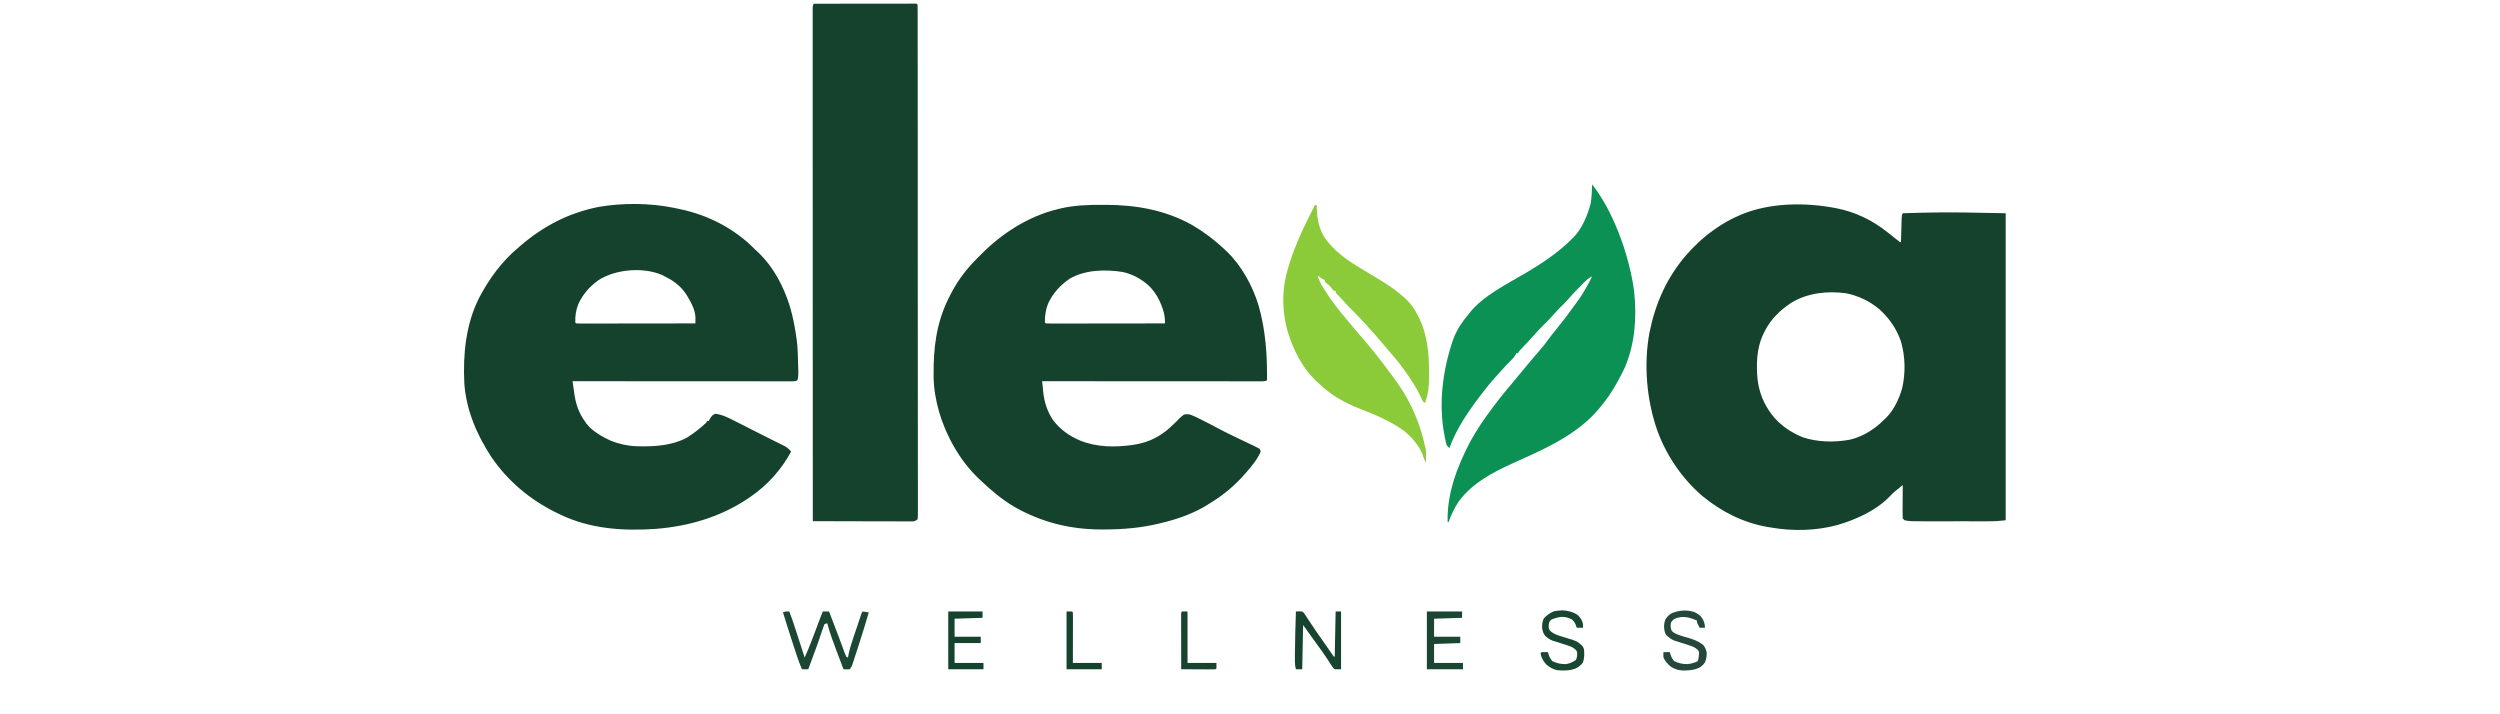
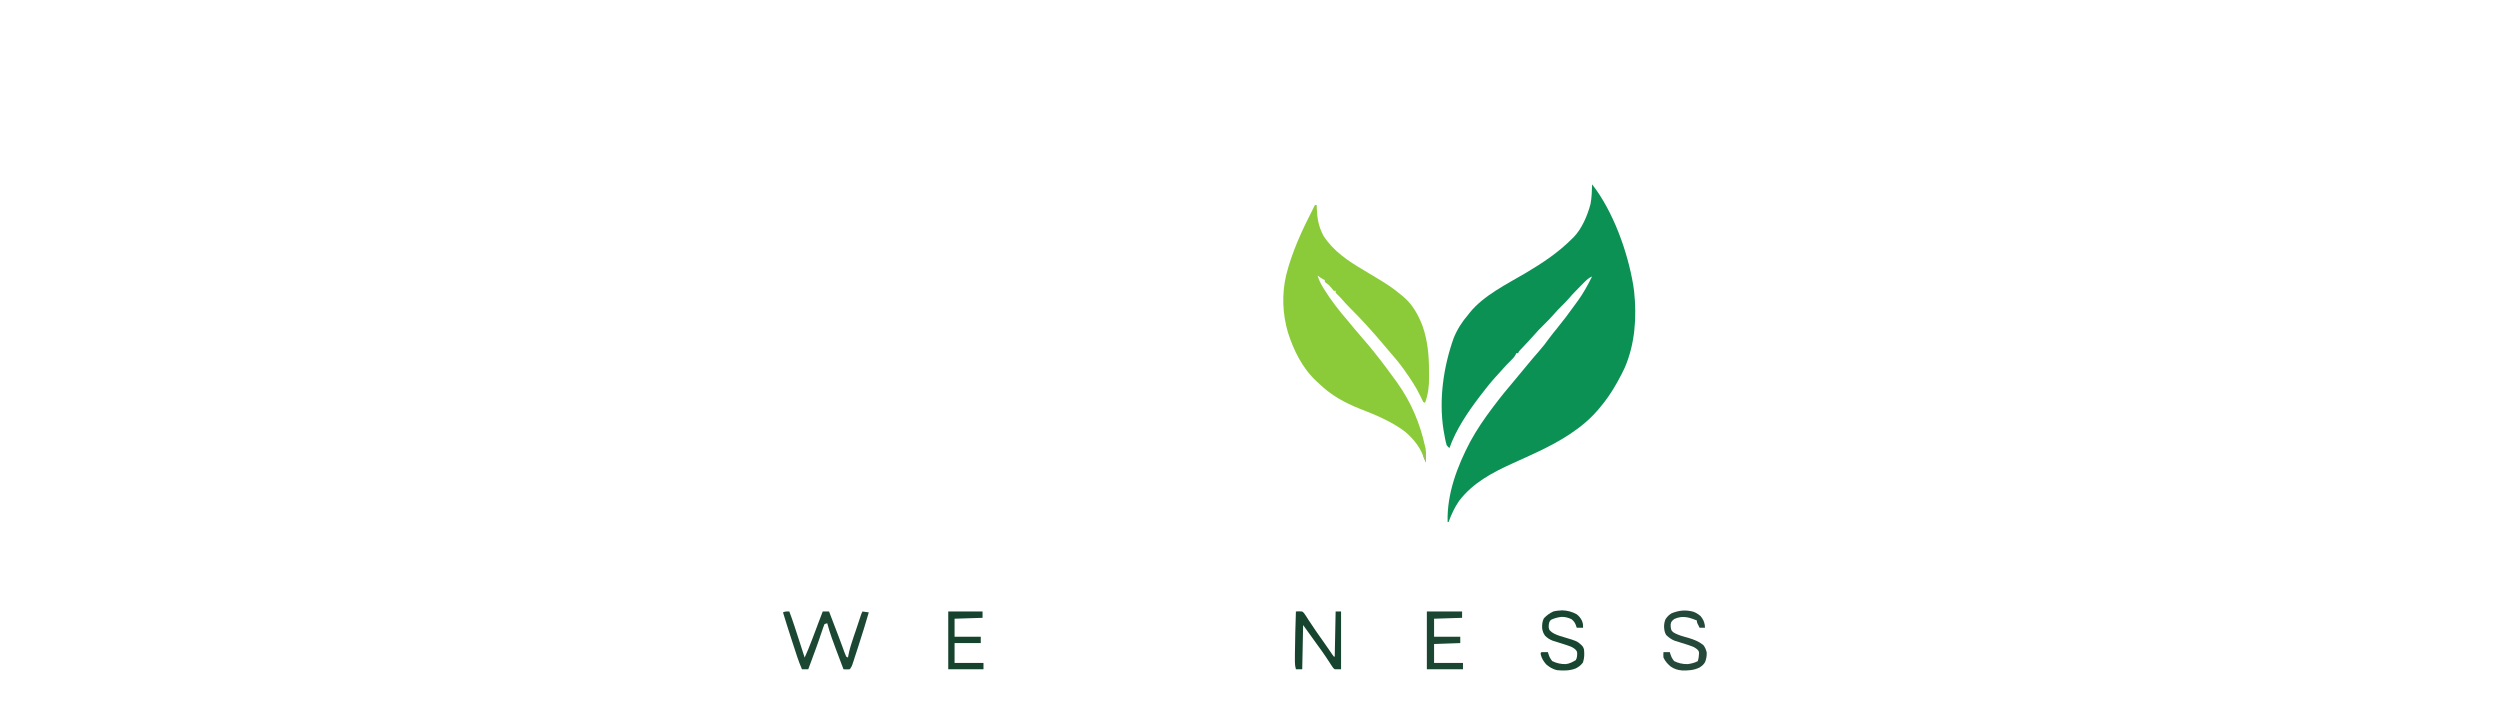
<svg xmlns="http://www.w3.org/2000/svg" width="350" zoomAndPan="magnify" viewBox="0 0 262.5 75" height="100" preserveAspectRatio="xMidYMid meet">
  <defs>
    <clipPath id="bd2f464f80">
-       <path d="M 48 0.07 L 211 0.07 L 211 56 L 48 56 Z M 48 0.07 " />
-     </clipPath>
+       </clipPath>
  </defs>
  <g id="55eb816589">
    <g clip-rule="nonzero" clip-path="url(#bd2f464f80)">
-       <path style=" stroke:none;fill-rule:nonzero;fill:#15422d;fill-opacity:1;" d="M 192.582 21.82 L 192.809 21.863 C 194.805 22.25 196.594 23.117 198.18 24.383 C 198.359 24.527 198.543 24.668 198.727 24.812 C 198.844 24.906 198.965 25.004 199.082 25.098 C 199.223 25.207 199.363 25.316 199.504 25.426 L 199.602 25.426 L 199.609 25.168 C 199.617 24.852 199.625 24.535 199.637 24.219 C 199.641 24.082 199.645 23.945 199.648 23.809 C 199.652 23.613 199.66 23.418 199.664 23.223 L 199.676 22.863 C 199.695 22.578 199.695 22.578 199.789 22.391 C 200.258 22.375 200.73 22.363 201.199 22.352 C 201.359 22.344 201.516 22.34 201.676 22.336 C 204.652 22.246 207.621 22.332 210.598 22.391 L 210.598 54.629 C 210.012 54.695 209.461 54.738 208.875 54.734 L 208.625 54.738 C 208.355 54.738 208.086 54.738 207.816 54.738 C 207.625 54.738 207.438 54.738 207.246 54.738 C 206.852 54.738 206.453 54.738 206.059 54.734 C 205.551 54.734 205.047 54.734 204.543 54.738 C 204.152 54.738 203.758 54.738 203.367 54.738 C 203.184 54.738 202.996 54.738 202.809 54.738 C 200.539 54.738 200.539 54.738 199.98 54.629 L 199.789 54.438 C 199.773 54.176 199.77 53.914 199.77 53.652 L 199.773 53.418 C 199.773 53.168 199.777 52.922 199.777 52.672 C 199.777 52.504 199.781 52.336 199.781 52.168 C 199.781 51.758 199.785 51.344 199.789 50.93 C 199.625 51.066 199.457 51.199 199.289 51.336 C 199.195 51.41 199.105 51.484 199.008 51.562 C 198.793 51.742 198.594 51.938 198.402 52.145 C 196.949 53.633 194.914 54.539 192.949 55.121 C 190.719 55.734 188.219 55.793 185.945 55.387 L 185.609 55.336 C 183.035 54.887 180.742 53.727 178.738 52.07 C 176.598 50.238 174.918 47.754 173.977 45.094 C 172.887 41.902 172.582 38.281 173.188 34.953 C 173.805 31.871 175.012 29.141 177.07 26.762 C 177.926 25.797 178.824 24.941 179.879 24.191 L 180.047 24.07 C 180.898 23.465 181.762 22.984 182.723 22.578 L 182.969 22.473 C 185.922 21.285 189.488 21.25 192.582 21.82 M 188.066 31.801 C 186.887 32.598 185.969 33.469 185.312 34.746 L 185.188 35 L 185.078 35.223 C 184.441 36.645 184.398 38.34 184.547 39.867 C 184.723 41.246 185.203 42.43 186.043 43.535 C 186.883 44.621 188 45.379 189.266 45.906 C 190.781 46.426 192.594 46.465 194.168 46.18 C 195.414 45.902 196.473 45.289 197.426 44.453 C 197.582 44.309 197.738 44.16 197.895 44.008 L 198.094 43.816 C 198.879 43.012 199.395 41.875 199.719 40.809 C 200.094 39.176 200.062 37.469 199.602 35.855 C 199.133 34.5 198.391 33.438 197.336 32.473 C 196.32 31.621 195.141 31.059 193.84 30.793 C 191.863 30.531 189.797 30.746 188.066 31.801 M 70.742 21.82 L 70.996 21.871 C 73.801 22.414 76.328 23.566 78.496 25.445 C 78.797 25.715 79.082 25.996 79.371 26.277 L 79.621 26.512 C 81.223 28.031 82.301 30.105 82.945 32.199 C 83.27 33.309 83.488 34.426 83.637 35.57 L 83.684 35.93 C 83.758 36.516 83.766 37.105 83.785 37.695 C 83.789 37.91 83.797 38.125 83.805 38.34 C 83.809 38.48 83.812 38.617 83.816 38.754 L 83.828 39.129 C 83.828 39.414 83.812 39.656 83.73 39.934 C 83.516 40.039 83.395 40.039 83.152 40.039 L 82.34 40.039 C 82.016 40.039 81.691 40.039 81.371 40.039 L 80.676 40.039 C 80.18 40.039 79.684 40.039 79.184 40.035 C 78.465 40.035 77.746 40.035 77.023 40.035 C 75.855 40.035 74.688 40.035 73.52 40.035 C 72.387 40.031 71.25 40.031 70.117 40.031 L 68.852 40.031 C 65.941 40.031 63.031 40.027 60.121 40.027 C 60.164 40.344 60.207 40.664 60.254 40.98 L 60.289 41.25 C 60.453 42.406 60.75 43.336 61.449 44.293 L 61.574 44.477 C 62.18 45.27 63.203 45.836 64.086 46.258 C 64.973 46.617 65.898 46.824 66.852 46.855 L 67.172 46.863 C 68.828 46.895 70.641 46.758 72.117 45.957 C 72.844 45.504 73.523 44.965 74.152 44.387 L 74.25 44.199 L 74.438 44.199 L 74.504 44.031 C 74.629 43.82 74.629 43.82 74.824 43.594 L 75.102 43.441 C 75.875 43.539 76.516 43.879 77.203 44.23 C 77.32 44.289 77.441 44.352 77.559 44.41 C 77.875 44.566 78.184 44.727 78.496 44.883 C 78.812 45.043 79.129 45.203 79.441 45.363 C 80.012 45.648 80.578 45.938 81.148 46.223 C 81.355 46.328 81.566 46.434 81.777 46.535 L 82.086 46.688 L 82.359 46.82 C 82.66 46.984 82.852 47.16 83.066 47.422 C 82.031 49.324 80.59 50.934 78.801 52.164 L 78.602 52.301 C 75.691 54.273 72.348 55.258 68.863 55.531 C 65.445 55.773 61.965 55.539 58.836 54.031 L 58.508 53.871 L 58.324 53.781 C 55.652 52.465 53.266 50.461 51.594 47.984 C 50.07 45.668 48.953 43.062 48.754 40.266 C 48.605 37.199 48.906 34.062 50.305 31.277 C 51.344 29.293 52.699 27.43 54.434 25.992 L 54.676 25.781 C 57.09 23.711 59.746 22.344 62.871 21.723 C 65.367 21.293 68.262 21.309 70.742 21.82 M 62.859 29.406 C 61.895 30.102 61.238 30.84 60.73 31.914 C 60.48 32.539 60.375 33.188 60.406 33.863 L 60.5 33.957 C 60.664 33.969 60.824 33.969 60.988 33.969 L 62.031 33.969 C 62.367 33.969 62.703 33.969 63.039 33.969 C 63.387 33.969 63.738 33.969 64.09 33.969 C 64.754 33.969 65.418 33.965 66.082 33.965 C 66.836 33.965 67.594 33.965 68.352 33.965 C 69.906 33.961 71.461 33.961 73.016 33.957 C 73.02 33.824 73.02 33.688 73.02 33.551 L 73.023 33.324 C 72.992 32.469 72.484 31.602 72.043 30.887 C 71.395 29.918 70.586 29.402 69.551 28.887 C 67.578 28.023 64.664 28.25 62.859 29.406 M 115.895 21.508 L 116.148 21.508 C 119.332 21.52 122.367 22.059 125.168 23.621 C 126.402 24.344 127.543 25.203 128.582 26.184 L 128.777 26.367 C 130.355 27.871 131.512 29.988 132.148 32.066 C 132.887 34.641 133.066 37.266 133.035 39.934 C 132.82 40.039 132.699 40.039 132.457 40.039 L 131.645 40.039 C 131.32 40.039 131 40.039 130.676 40.039 L 129.984 40.039 C 129.484 40.039 128.988 40.039 128.488 40.035 C 127.77 40.035 127.051 40.035 126.332 40.035 C 125.164 40.035 123.996 40.035 122.828 40.035 C 121.691 40.031 120.559 40.031 119.422 40.031 L 118.16 40.031 C 115.25 40.031 112.336 40.027 109.426 40.027 C 109.453 40.312 109.484 40.602 109.512 40.887 L 109.535 41.129 C 109.645 42.211 109.957 43.191 110.566 44.105 C 111.328 45.105 112.262 45.77 113.41 46.258 C 115.164 46.965 117.051 46.98 118.906 46.723 C 120.262 46.52 121.316 46.109 122.41 45.266 C 122.707 45.027 122.988 44.773 123.262 44.508 L 123.453 44.324 C 123.574 44.203 123.695 44.082 123.812 43.961 C 123.973 43.801 124.125 43.66 124.312 43.535 C 124.629 43.473 124.629 43.473 124.977 43.535 C 125.297 43.652 125.598 43.797 125.902 43.949 L 126.168 44.082 C 126.781 44.383 127.383 44.699 127.98 45.02 C 128.535 45.316 129.094 45.59 129.66 45.859 L 129.898 45.977 C 130.305 46.172 130.707 46.363 131.113 46.555 L 131.566 46.77 L 131.777 46.871 C 131.949 46.953 132.113 47.043 132.277 47.137 L 132.375 47.422 C 132.012 48.242 131.441 48.938 130.855 49.605 L 130.727 49.75 C 129.648 50.984 128.465 51.98 127.062 52.828 L 126.809 52.992 C 125.336 53.918 123.629 54.516 121.941 54.914 L 121.73 54.965 C 119.773 55.445 117.809 55.598 115.797 55.594 L 115.598 55.594 C 112.34 55.59 109.32 54.824 106.488 53.207 C 105.16 52.418 103.996 51.426 102.883 50.363 L 102.691 50.18 C 100.777 48.34 99.32 45.734 98.59 43.199 C 98.262 42.016 98.039 40.793 98.031 39.559 L 98.027 39.352 C 98.008 36.535 98.309 33.957 99.566 31.398 L 99.652 31.223 C 100.34 29.801 101.25 28.504 102.355 27.379 C 102.465 27.27 102.57 27.16 102.676 27.047 C 104.836 24.801 107.418 23.023 110.426 22.129 C 110.676 22.059 110.926 21.996 111.176 21.934 L 111.398 21.879 C 112.871 21.539 114.391 21.5 115.895 21.508 M 112.266 29.297 C 111.289 29.988 110.582 30.762 110.062 31.844 C 109.797 32.5 109.707 33.156 109.711 33.863 L 109.805 33.957 C 109.969 33.969 110.129 33.969 110.293 33.969 L 111.336 33.969 C 111.672 33.969 112.008 33.969 112.344 33.969 C 112.695 33.969 113.043 33.969 113.395 33.969 C 114.059 33.965 114.723 33.965 115.387 33.965 C 116.145 33.965 116.898 33.965 117.656 33.965 C 119.211 33.961 120.766 33.961 122.324 33.957 C 122.332 33.461 122.277 33.039 122.129 32.566 L 122.062 32.367 C 121.75 31.426 121.246 30.551 120.504 29.887 C 119.719 29.227 118.871 28.777 117.867 28.555 C 116.035 28.27 113.887 28.32 112.266 29.297 M 85.438 0.391 C 86.844 0.391 88.254 0.387 89.66 0.387 C 90.316 0.387 90.969 0.387 91.621 0.387 C 92.25 0.383 92.883 0.383 93.512 0.383 C 93.754 0.383 93.996 0.383 94.234 0.383 C 94.57 0.383 94.906 0.383 95.246 0.383 L 95.551 0.379 L 95.824 0.383 L 96.066 0.379 L 96.246 0.391 L 96.344 0.488 C 96.352 0.773 96.355 1.055 96.355 1.344 L 96.355 1.617 C 96.355 1.93 96.355 2.238 96.355 2.551 L 96.355 3.219 C 96.355 3.77 96.355 4.32 96.355 4.871 C 96.355 5.531 96.359 6.188 96.359 6.848 C 96.359 8.441 96.359 10.035 96.359 11.633 C 96.359 12.383 96.363 13.137 96.363 13.891 C 96.363 17.121 96.367 20.348 96.363 23.574 L 96.363 23.82 C 96.363 26.438 96.367 29.059 96.367 31.68 C 96.371 34.824 96.371 37.969 96.371 41.117 C 96.371 42.32 96.375 43.527 96.375 44.73 C 96.375 45.941 96.375 47.152 96.375 48.363 C 96.375 49.082 96.375 49.801 96.379 50.523 C 96.379 51.059 96.379 51.594 96.379 52.129 C 96.379 52.348 96.379 52.566 96.379 52.785 C 96.379 53.078 96.379 53.371 96.379 53.668 L 96.379 53.93 C 96.379 54.164 96.379 54.164 96.344 54.535 C 96.059 54.723 96.059 54.723 95.855 54.746 L 94.727 54.746 C 94.379 54.746 94.031 54.742 93.688 54.742 L 92.965 54.742 C 92.398 54.742 91.832 54.738 91.266 54.738 C 90.621 54.734 89.973 54.734 89.328 54.734 C 88 54.73 86.672 54.727 85.344 54.723 C 85.34 49.566 85.34 44.406 85.34 39.246 L 85.34 39.016 L 85.336 31.602 L 85.336 31.355 C 85.336 28.734 85.336 26.109 85.336 23.484 C 85.336 20.406 85.332 17.328 85.332 14.254 L 85.332 14.027 C 85.332 12.82 85.332 11.613 85.332 10.402 C 85.332 9.191 85.332 7.98 85.332 6.766 C 85.332 6.047 85.332 5.324 85.332 4.602 C 85.332 4.066 85.332 3.527 85.332 2.992 C 85.332 2.773 85.332 2.555 85.332 2.336 C 85.332 2.039 85.332 1.746 85.332 1.449 L 85.332 1.188 C 85.332 0.602 85.332 0.602 85.438 0.391 " />
-     </g>
+       </g>
    <path style=" stroke:none;fill-rule:nonzero;fill:#0c9155;fill-opacity:1;" d="M 167.172 19.355 C 169.383 22.18 170.902 26.418 171.492 29.945 L 171.535 30.262 L 171.586 30.625 C 171.871 33.305 171.676 36.121 170.598 38.609 C 170.391 39.059 170.16 39.496 169.922 39.934 L 169.812 40.133 C 169.27 41.117 168.66 42.016 167.93 42.871 L 167.801 43.023 C 167.207 43.715 166.57 44.312 165.844 44.863 L 165.695 44.977 C 163.625 46.543 161.191 47.578 158.84 48.645 C 156.715 49.609 154.656 50.691 153.211 52.586 C 152.73 53.281 152.387 54.027 152.098 54.82 L 152 54.82 C 151.914 51.859 153.008 48.965 154.371 46.379 C 155.062 45.109 155.871 43.93 156.742 42.777 L 156.875 42.602 C 157.605 41.629 158.379 40.691 159.168 39.766 C 159.586 39.273 159.996 38.77 160.406 38.27 C 160.785 37.809 161.172 37.355 161.566 36.91 C 161.969 36.449 162.352 35.969 162.703 35.469 C 162.953 35.129 163.219 34.805 163.484 34.48 C 164.125 33.699 164.727 32.895 165.316 32.074 C 165.449 31.898 165.578 31.719 165.707 31.539 C 166.281 30.746 166.73 29.898 167.172 29.027 C 166.855 29.164 166.648 29.34 166.406 29.582 L 166.184 29.805 L 165.957 30.035 L 165.734 30.262 C 165.328 30.664 164.941 31.082 164.57 31.516 C 164.371 31.738 164.16 31.949 163.949 32.156 C 163.676 32.426 163.414 32.695 163.164 32.988 C 162.844 33.363 162.496 33.707 162.148 34.055 C 161.75 34.449 161.359 34.844 160.996 35.27 C 160.832 35.461 160.66 35.648 160.488 35.832 L 160.305 36.023 C 160.184 36.156 160.062 36.285 159.938 36.414 L 159.77 36.594 L 159.613 36.758 C 159.48 36.898 159.48 36.898 159.398 37.086 L 159.207 37.086 L 159.137 37.25 C 158.996 37.504 158.828 37.668 158.621 37.871 C 158.293 38.191 157.977 38.527 157.676 38.875 C 157.473 39.109 157.262 39.336 157.051 39.566 C 156.5 40.168 156.004 40.801 155.508 41.449 L 155.379 41.617 C 154.121 43.27 152.895 45.074 152.191 47.043 C 152.059 46.938 152.059 46.938 151.906 46.758 C 151.77 46.324 151.699 45.879 151.621 45.43 L 151.562 45.102 C 151.074 41.914 151.562 38.527 152.633 35.504 C 153.016 34.562 153.523 33.777 154.184 33.012 L 154.332 32.82 C 155.777 31.023 158.238 29.824 160.184 28.672 C 161.984 27.605 163.605 26.531 165.086 25.047 L 165.25 24.887 C 166.105 24 166.688 22.617 167 21.438 C 167.141 20.758 167.141 20.047 167.172 19.355 " />
    <path style=" stroke:none;fill-rule:nonzero;fill:#8bcb3a;fill-opacity:1;" d="M 138.062 21.535 L 138.254 21.535 L 138.258 21.824 C 138.297 22.879 138.453 23.828 138.969 24.766 C 140.012 26.375 141.562 27.41 143.184 28.363 C 143.426 28.508 143.664 28.652 143.906 28.797 L 144.078 28.898 C 144.254 29.004 144.43 29.113 144.605 29.219 L 144.797 29.332 C 145.598 29.82 146.359 30.312 147.07 30.926 C 147.141 30.98 147.215 31.039 147.289 31.098 C 148.293 31.926 148.918 33.035 149.371 34.238 C 149.906 35.758 150.047 37.344 150.047 38.945 C 150.047 39.18 150.047 39.414 150.051 39.648 C 150.059 40.598 149.953 41.402 149.629 42.301 L 149.441 42.207 C 149.328 41.992 149.223 41.77 149.121 41.551 C 148.68 40.637 148.129 39.812 147.543 38.984 L 147.43 38.82 C 146.895 38.07 146.301 37.379 145.695 36.684 C 145.512 36.469 145.328 36.254 145.145 36.035 C 144.66 35.457 144.164 34.895 143.656 34.336 C 143.578 34.25 143.496 34.16 143.414 34.07 C 142.898 33.496 142.363 32.945 141.816 32.402 C 141.48 32.07 141.16 31.727 140.852 31.363 C 140.723 31.215 140.582 31.074 140.438 30.938 L 140.242 30.734 L 140.242 30.543 L 140.055 30.543 C 139.938 30.406 139.824 30.27 139.711 30.129 C 139.57 29.953 139.57 29.953 139.312 29.762 L 139.105 29.598 L 139.105 29.406 L 138.941 29.328 C 138.723 29.215 138.539 29.082 138.348 28.934 C 138.477 29.371 138.656 29.75 138.891 30.137 L 139.004 30.32 C 139.738 31.512 140.605 32.625 141.52 33.68 C 141.754 33.953 141.98 34.227 142.203 34.504 C 142.461 34.816 142.723 35.125 142.992 35.43 C 143.422 35.906 143.824 36.398 144.227 36.898 L 144.344 37.043 C 145.125 38.016 145.867 39.016 146.598 40.027 L 146.73 40.215 C 148.168 42.234 149.098 44.438 149.629 46.855 L 149.688 47.094 C 149.734 47.391 149.734 47.672 149.73 47.973 L 149.73 48.309 L 149.727 48.559 C 149.586 48.297 149.48 48.031 149.383 47.75 C 149.004 46.805 148.316 45.992 147.543 45.336 C 146.129 44.258 144.406 43.547 142.758 42.91 C 141.18 42.281 139.766 41.504 138.535 40.312 C 138.438 40.223 138.34 40.133 138.242 40.043 C 136.754 38.668 135.828 36.789 135.223 34.875 C 134.66 32.93 134.582 30.895 135.039 28.922 C 135.656 26.441 136.711 24.184 137.871 21.918 C 137.938 21.789 138 21.664 138.062 21.535 " />
    <path style=" stroke:none;fill-rule:nonzero;fill:#1b4733;fill-opacity:1;" d="M 82.879 64.207 C 83.254 65.195 83.57 66.203 83.898 67.211 L 84.07 67.746 C 84.211 68.176 84.352 68.609 84.488 69.043 C 84.762 68.445 85.008 67.844 85.238 67.234 L 85.34 66.969 C 85.441 66.695 85.547 66.418 85.652 66.145 L 85.863 65.578 C 86.039 65.121 86.211 64.664 86.387 64.207 L 87.051 64.207 C 87.324 64.926 87.602 65.645 87.875 66.363 L 88.039 66.789 C 88.176 67.148 88.312 67.508 88.441 67.871 L 88.52 68.086 C 88.57 68.219 88.617 68.352 88.664 68.484 C 88.723 68.641 88.785 68.793 88.852 68.945 L 89.039 69.043 L 89.066 68.879 C 89.195 68.172 89.414 67.504 89.645 66.824 L 89.758 66.496 C 89.828 66.281 89.902 66.066 89.977 65.852 C 90.117 65.441 90.25 65.027 90.387 64.617 C 90.465 64.395 90.465 64.395 90.559 64.207 L 91.223 64.301 C 90.891 65.461 90.527 66.613 90.156 67.762 C 90.066 68.039 89.977 68.316 89.887 68.594 L 89.711 69.125 L 89.633 69.379 C 89.605 69.453 89.582 69.531 89.555 69.609 L 89.488 69.812 C 89.422 69.988 89.422 69.988 89.23 70.273 C 88.887 70.293 88.887 70.293 88.566 70.273 C 87.207 66.68 87.207 66.68 86.859 65.438 L 86.574 65.531 C 86.469 65.793 86.375 66.043 86.293 66.309 C 86.234 66.48 86.176 66.652 86.117 66.82 L 86.023 67.109 C 85.809 67.734 85.578 68.352 85.348 68.969 L 85.207 69.359 C 85.094 69.664 84.98 69.969 84.867 70.273 L 84.207 70.273 C 83.844 69.438 83.57 68.57 83.293 67.703 C 83.211 67.449 83.129 67.195 83.047 66.945 C 82.762 66.066 82.48 65.184 82.215 64.301 C 82.449 64.184 82.621 64.199 82.879 64.207 " />
    <path style=" stroke:none;fill-rule:nonzero;fill:#17442f;fill-opacity:1;" d="M 136.07 64.207 C 136.383 64.184 136.383 64.184 136.734 64.207 C 136.914 64.355 136.914 64.355 137.051 64.562 L 137.207 64.797 L 137.367 65.055 C 137.484 65.227 137.602 65.402 137.719 65.578 L 137.895 65.844 C 138.141 66.219 138.398 66.586 138.66 66.949 C 138.93 67.328 139.195 67.707 139.457 68.09 L 139.578 68.266 C 139.684 68.422 139.793 68.578 139.898 68.734 L 140.055 68.945 L 140.148 68.945 L 140.242 64.207 L 140.812 64.207 L 140.812 70.273 L 140.148 70.273 C 139.988 70.152 139.988 70.152 139.879 69.98 L 139.75 69.789 L 139.613 69.574 C 139.516 69.426 139.418 69.277 139.32 69.129 L 139.164 68.895 C 138.914 68.52 138.648 68.156 138.383 67.793 C 137.859 67.074 137.348 66.352 136.828 65.629 L 136.734 70.273 L 136.07 70.273 C 135.996 70.012 135.965 69.777 135.965 69.504 L 135.965 68.723 C 135.973 67.215 136.027 65.711 136.07 64.207 " />
    <path style=" stroke:none;fill-rule:nonzero;fill:#1b4632;fill-opacity:1;" d="M 149.82 64.207 L 153.52 64.207 L 153.52 64.871 L 150.578 64.965 L 150.578 66.859 L 153.328 66.859 L 153.328 67.523 L 150.578 67.621 L 150.578 69.609 L 153.613 69.609 L 153.613 70.273 L 149.82 70.273 Z M 149.82 64.207 " />
    <path style=" stroke:none;fill-rule:nonzero;fill:#194631;fill-opacity:1;" d="M 164.02 64.086 C 164.555 64.098 165.078 64.23 165.547 64.496 C 165.812 64.695 165.98 64.91 166.117 65.207 C 166.223 65.531 166.223 65.531 166.223 65.914 L 165.559 65.914 L 165.453 65.605 C 165.332 65.328 165.258 65.23 165.02 65.023 C 164.66 64.848 164.348 64.766 163.949 64.773 C 163.559 64.82 163.211 64.91 162.859 65.078 C 162.691 65.254 162.691 65.254 162.625 65.57 C 162.602 65.902 162.602 65.902 162.703 66.168 C 163.008 66.496 163.34 66.617 163.758 66.766 C 163.945 66.824 164.133 66.879 164.324 66.938 C 165.566 67.309 165.566 67.309 166.035 67.715 C 166.223 67.914 166.223 67.914 166.32 68.188 C 166.371 68.672 166.363 69.094 166.211 69.559 C 165.996 69.855 165.789 70.004 165.465 70.18 C 164.812 70.438 164.168 70.43 163.473 70.367 C 163.02 70.25 162.707 70.062 162.348 69.758 C 162.086 69.445 161.898 69.176 161.793 68.781 L 161.766 68.566 L 161.863 68.473 C 162.082 68.469 162.305 68.469 162.527 68.473 L 162.574 68.629 C 162.719 69.051 162.719 69.051 162.977 69.41 C 163.441 69.641 163.906 69.742 164.422 69.73 C 164.812 69.68 165.125 69.512 165.461 69.309 C 165.598 69.07 165.598 68.84 165.605 68.57 C 165.57 68.363 165.57 68.363 165.395 68.176 C 165.172 67.992 165 67.906 164.723 67.816 L 164.449 67.719 C 164.223 67.648 163.996 67.574 163.77 67.504 L 163.578 67.441 C 163.398 67.383 163.219 67.328 163.035 67.273 C 162.711 67.145 162.496 67.004 162.242 66.766 C 162.059 66.504 161.969 66.289 161.926 65.969 C 161.91 65.57 161.934 65.301 162.098 64.934 C 162.398 64.613 162.699 64.395 163.094 64.207 C 163.41 64.121 163.695 64.109 164.02 64.086 " />
    <path style=" stroke:none;fill-rule:nonzero;fill:#24483a;fill-opacity:1;" d="M 177.805 64.234 C 178.094 64.34 178.312 64.484 178.551 64.68 C 178.812 65 178.922 65.207 179 65.617 L 179.023 65.914 L 178.457 65.914 C 178.172 65.367 178.172 65.367 178.172 65.152 C 177.617 64.914 177.098 64.742 176.492 64.793 C 176.23 64.832 176.051 64.883 175.805 64.992 C 175.609 65.145 175.609 65.145 175.48 65.32 C 175.406 65.551 175.406 65.551 175.426 65.863 C 175.488 66.195 175.488 66.195 175.695 66.387 C 176.184 66.699 176.734 66.82 177.293 66.98 C 177.859 67.152 178.363 67.348 178.836 67.715 C 179.047 67.977 179.113 68.172 179.203 68.496 C 179.215 68.879 179.172 69.152 179.039 69.508 C 178.891 69.777 178.711 69.922 178.457 70.086 C 177.848 70.383 177.297 70.41 176.625 70.398 C 176.16 70.359 175.809 70.25 175.422 69.988 C 175.094 69.711 174.844 69.434 174.664 69.043 C 174.645 68.727 174.645 68.727 174.664 68.473 L 175.328 68.473 L 175.375 68.629 C 175.52 69.051 175.52 69.051 175.777 69.41 C 176.238 69.641 176.695 69.742 177.211 69.73 C 177.574 69.684 177.941 69.594 178.266 69.422 C 178.363 69.133 178.383 68.871 178.402 68.57 C 178.371 68.359 178.371 68.359 178.199 68.176 C 177.973 67.992 177.801 67.906 177.523 67.816 L 177.25 67.719 C 177.023 67.648 176.801 67.578 176.574 67.508 L 176.387 67.445 C 176.207 67.391 176.027 67.336 175.848 67.281 C 175.465 67.125 175.246 66.953 174.945 66.672 C 174.77 66.379 174.742 66.113 174.727 65.777 C 174.734 65.484 174.77 65.309 174.871 65.031 C 175.066 64.738 175.215 64.582 175.516 64.395 C 176.289 64.086 176.996 64.008 177.805 64.234 " />
    <path style=" stroke:none;fill-rule:nonzero;fill:#16432e;fill-opacity:1;" d="M 99.566 64.207 L 103.168 64.207 L 103.168 64.871 L 100.23 64.965 L 100.23 66.859 L 102.98 66.859 L 102.98 67.523 L 100.23 67.523 L 100.23 69.609 L 103.266 69.609 L 103.266 70.273 L 99.566 70.273 Z M 99.566 64.207 " />
-     <path style=" stroke:none;fill-rule:nonzero;fill:#17432f;fill-opacity:1;" d="M 124.125 64.207 L 124.691 64.207 L 124.691 69.609 L 127.727 69.609 L 127.727 70.18 L 127.633 70.273 C 127.367 70.281 127.102 70.285 126.836 70.285 L 126.594 70.281 C 126.336 70.281 126.082 70.281 125.824 70.281 C 125.652 70.281 125.48 70.277 125.305 70.277 C 124.879 70.277 124.453 70.277 124.027 70.273 C 124.027 69.496 124.027 68.719 124.023 67.941 C 124.023 67.582 124.023 67.223 124.023 66.859 C 124.02 66.512 124.02 66.164 124.02 65.816 C 124.02 65.684 124.02 65.551 124.02 65.418 C 124.02 65.23 124.02 65.047 124.02 64.859 L 124.02 64.539 L 124.027 64.301 Z M 124.125 64.207 " />
-     <path style=" stroke:none;fill-rule:nonzero;fill:#16432e;fill-opacity:1;" d="M 111.988 64.207 L 112.555 64.207 L 112.652 64.301 C 112.66 64.465 112.66 64.633 112.66 64.797 L 112.66 65.828 C 112.66 66.141 112.66 66.453 112.656 66.77 C 112.656 67.09 112.656 67.406 112.656 67.727 C 112.656 68.355 112.652 68.984 112.652 69.609 L 115.684 69.609 L 115.684 70.273 L 111.988 70.273 Z M 111.988 64.207 " />
    <path style=" stroke:none;fill-rule:nonzero;fill:#9ebb5e;fill-opacity:1;" d="M 149.629 47.613 L 149.727 47.613 L 149.727 48.559 C 149.477 48.059 149.477 48.059 149.441 47.801 Z M 149.629 47.613 " />
  </g>
</svg>